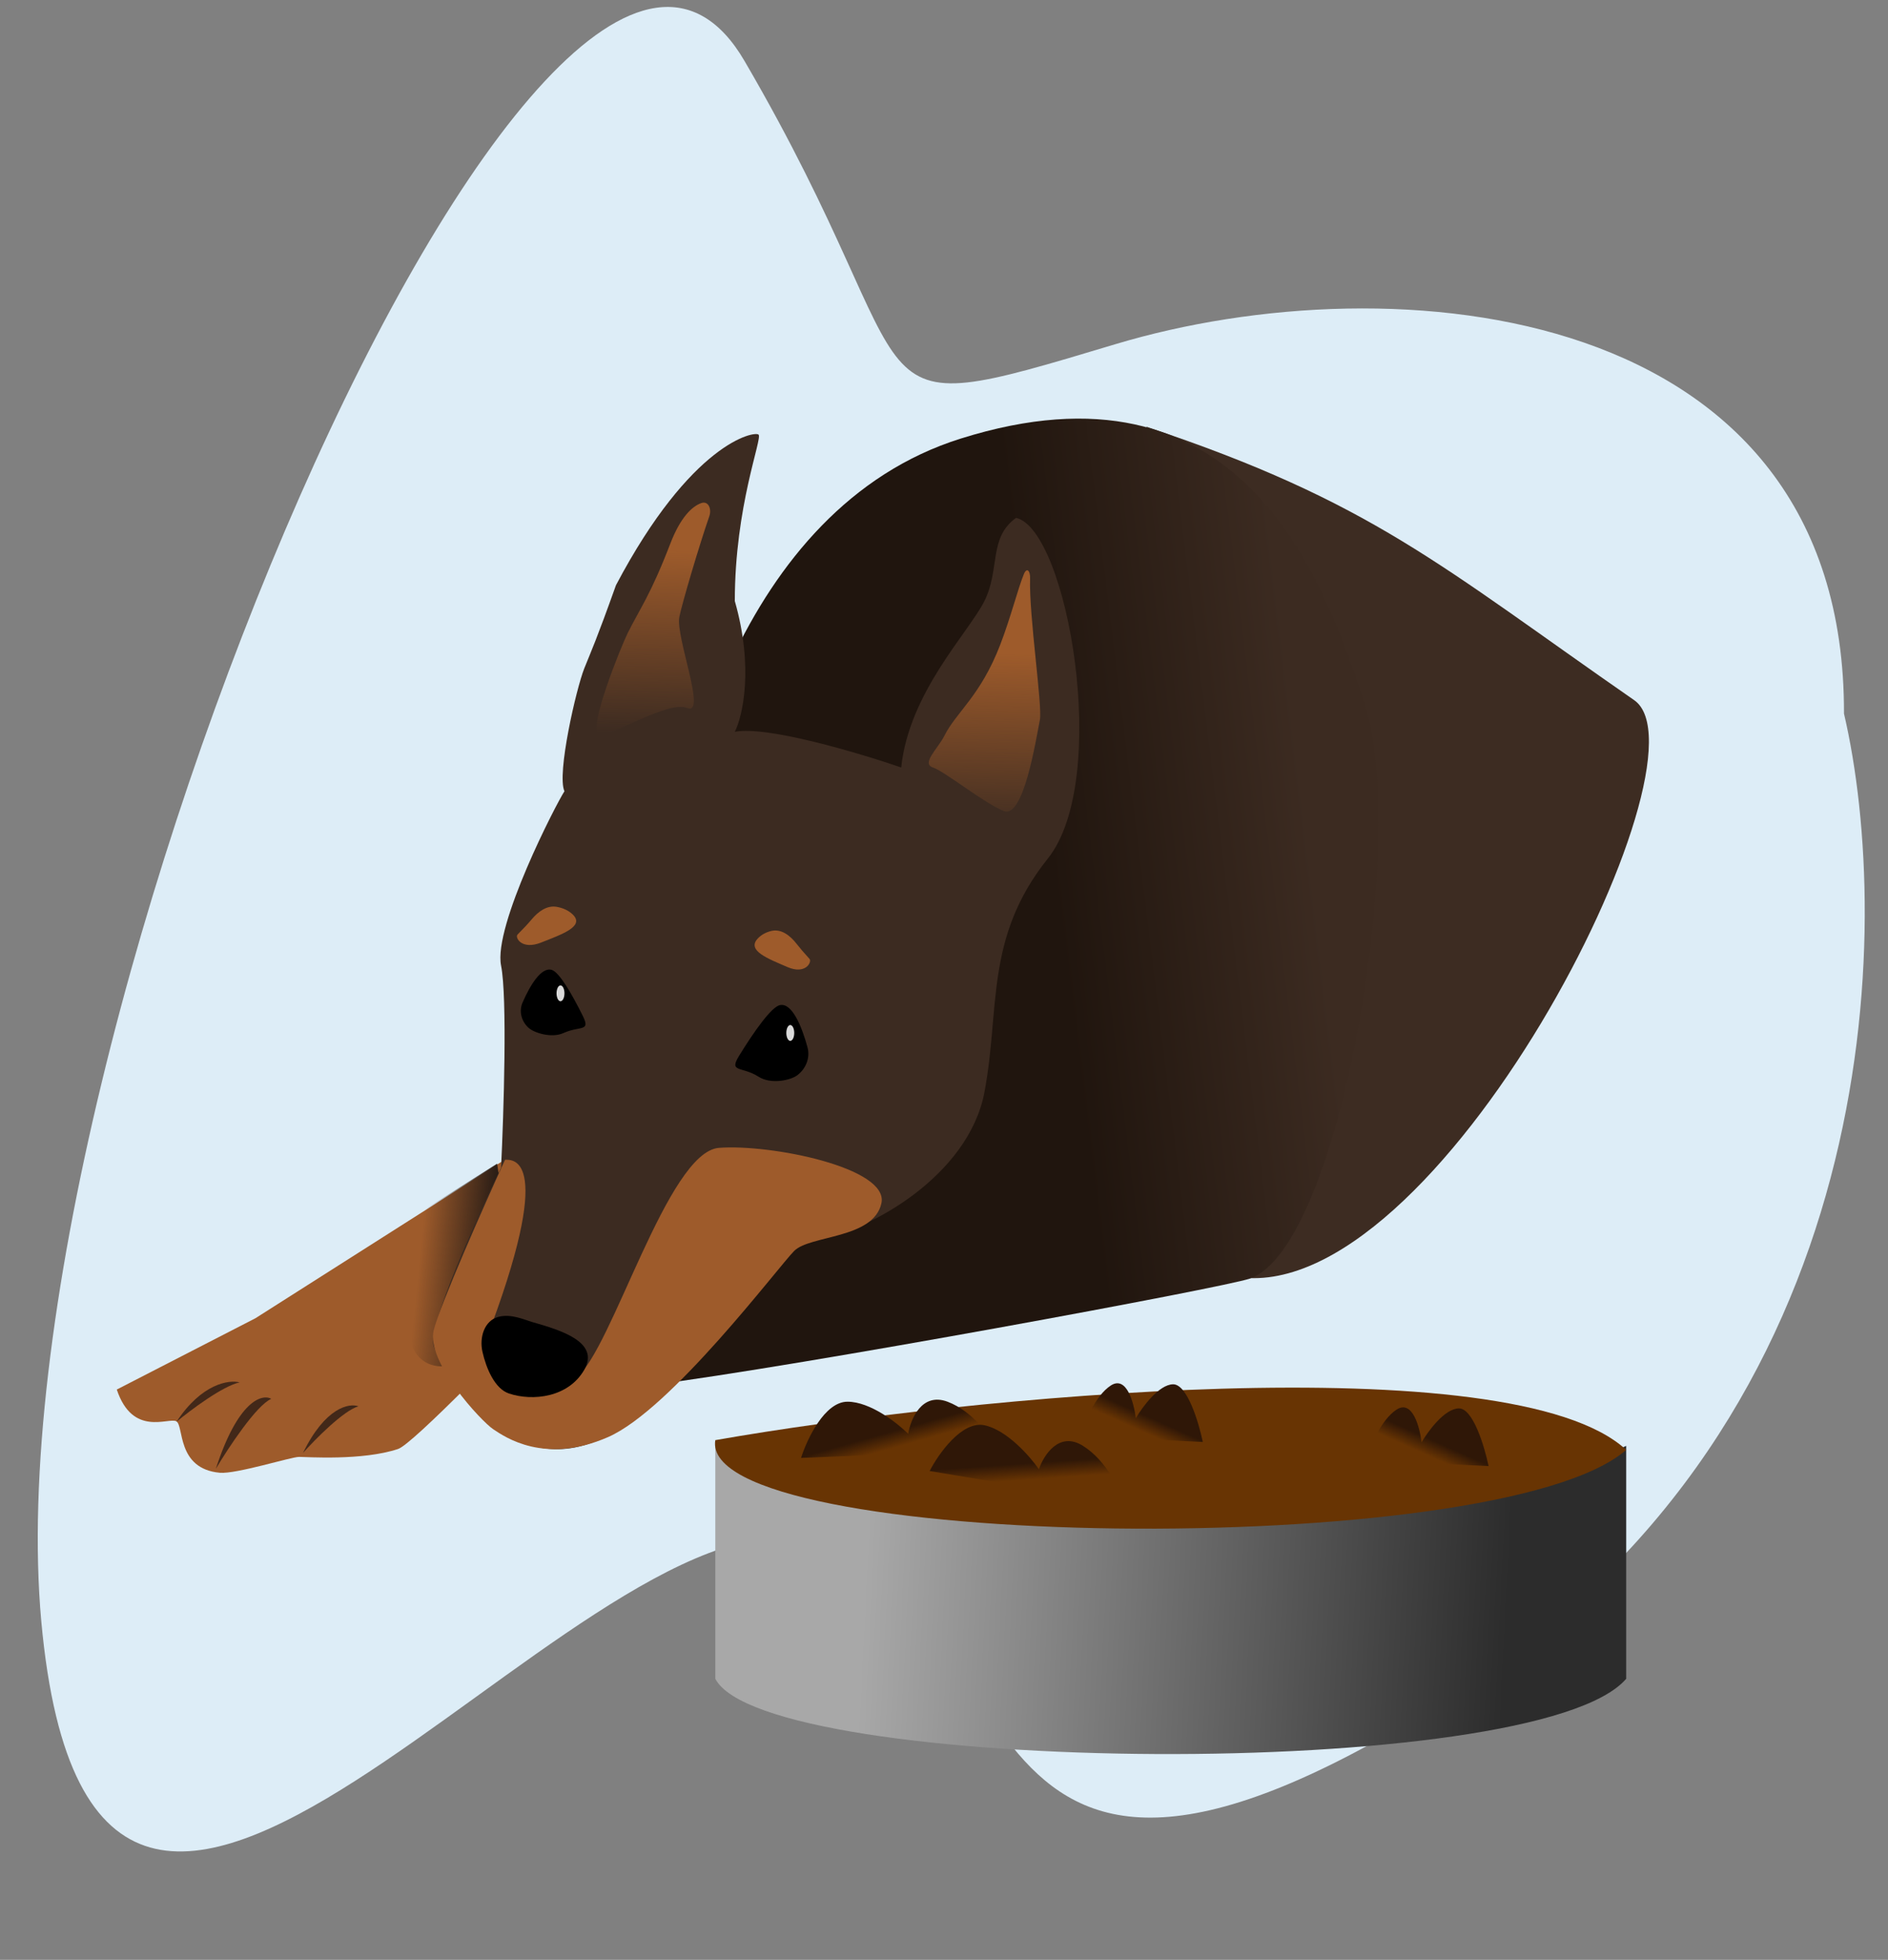
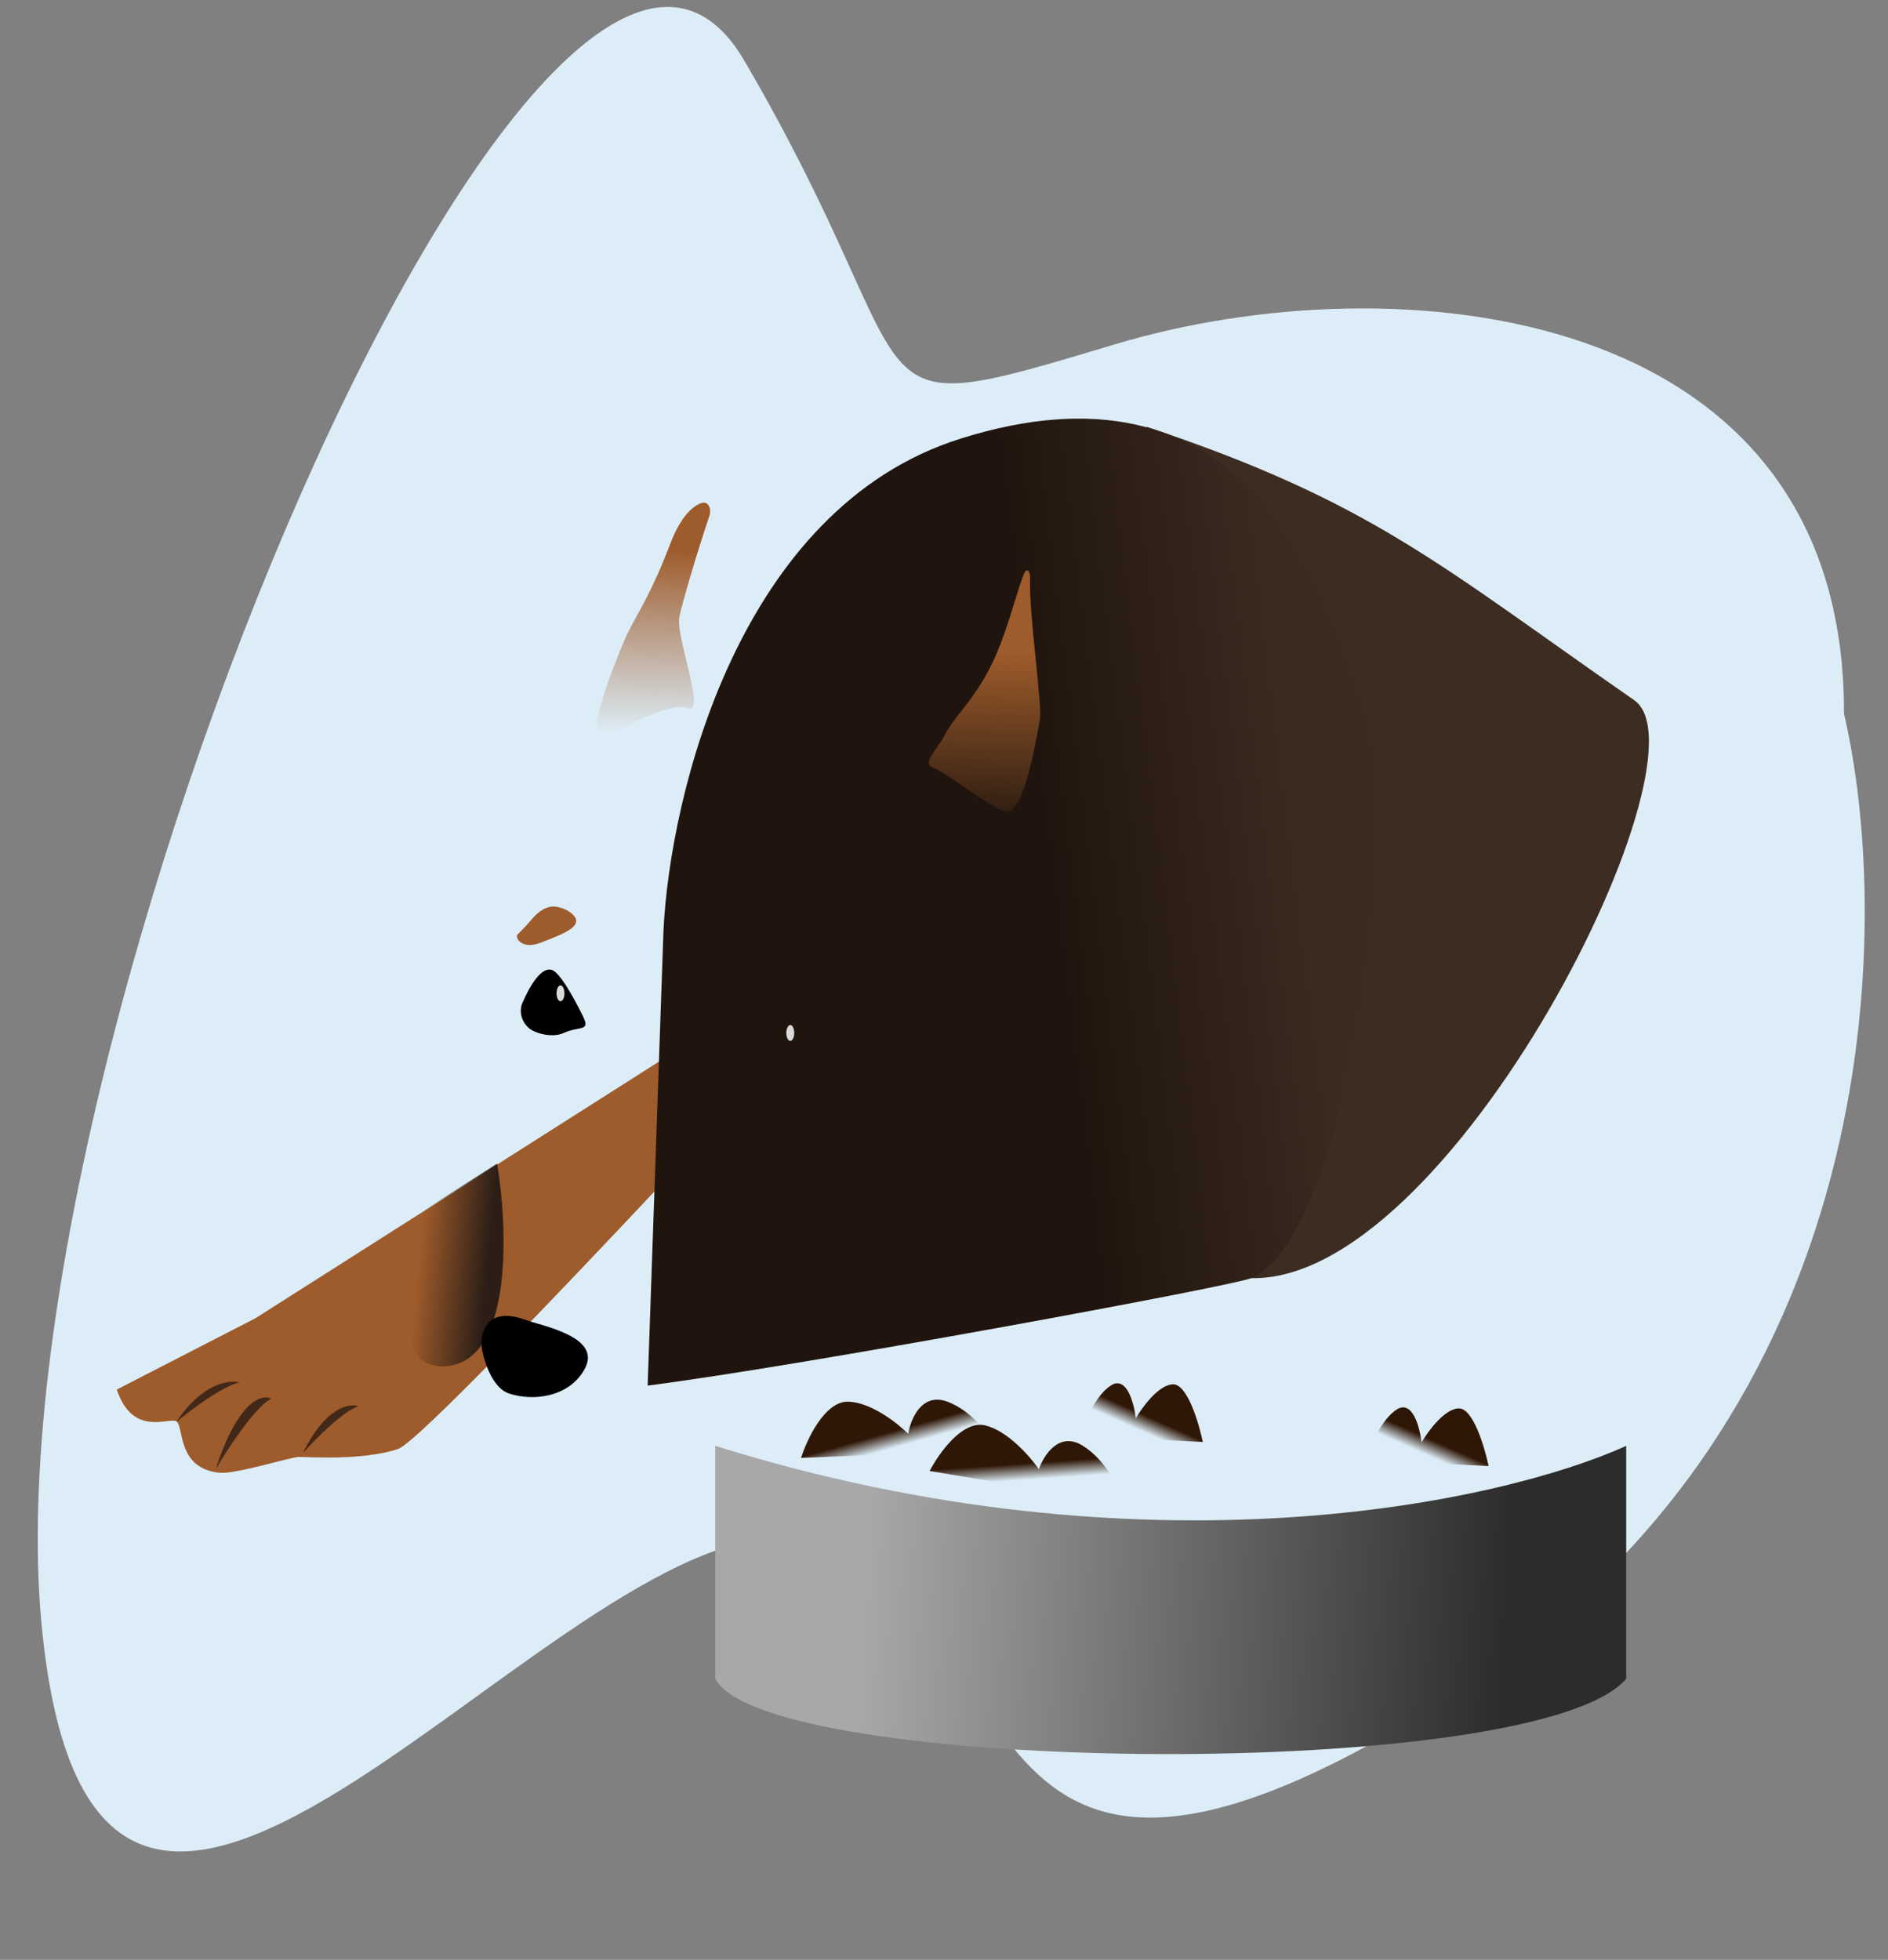
<svg xmlns="http://www.w3.org/2000/svg" width="290" height="301" viewBox="0 0 290 301" fill="none">
  <rect x="0" y="0" width="290" height="301" fill="#808080" stroke="none" />
  <path d="M224.596 259.415C289.692 217.475 290.815 142.059 283.239 109.593C283.426 46.19 214.051 40.014 171.284 52.873C128.518 65.731 144.384 60.822 114.354 9.356C84.325 -42.11 -1.795 159.39 6.339 248.962C14.474 338.534 87.71 228.905 123.998 236.5C160.286 244.096 143.226 311.841 224.596 259.415Z" fill="#DDEDF7" />
  <path d="M61.145 222.537C65.526 221.077 118.549 163.916 144.513 135.518L39.238 202.456L17.939 213.409C20.374 220.711 25.85 217.669 27.067 218.277C28.284 218.886 27.067 225.58 33.761 226.188C36.26 226.415 44.715 223.754 45.932 223.754C47.149 223.754 55.668 224.363 61.145 222.537Z" fill="#9E5B2B" />
  <path d="M64.796 186.026L76.358 178.723C77.981 188.46 78.792 208.298 69.056 209.758C59.319 211.219 62.159 194.545 64.796 186.026Z" fill="url(#paint0_linear_364_5985)" />
  <path d="M251.006 107.526C221.188 86.836 210.74 77.089 176.054 65.527C181.936 72.221 195.143 95.112 200.498 103.875C207.192 114.828 179.297 194.227 189.642 196.053C220.676 201.53 263.663 116.309 251.006 107.526Z" fill="#3D2C22" />
  <path d="M191.977 196.371C188.022 197.746 123.214 209.758 99.481 212.801L101.916 142.82C102.93 122.13 113.478 78.073 147.555 67.363C190.152 53.976 202.931 87.445 209.625 108.134C216.318 128.824 205.973 191.502 191.977 196.371Z" fill="url(#paint1_linear_364_5985)" />
-   <path d="M76.966 148.297C75.749 142.212 85.485 123.347 86.702 121.522C85.485 118.885 88.528 105.7 89.745 102.657C90.875 99.832 91.57 98.398 94.613 89.879C106.175 67.971 115.912 66.146 116.52 66.755C117.129 67.363 112.869 77.708 112.869 92.312C115.79 102.536 114.086 109.96 112.869 112.394C117.737 111.42 131.936 115.639 138.427 117.871C139.644 106.309 148.772 97.181 151.206 92.312C153.64 87.444 151.815 82.576 156.074 79.533C163.985 81.359 170.679 119.696 160.942 131.867C151.206 144.037 153.64 154.991 151.206 167.77C148.772 180.549 133.559 189.068 125.648 190.285C117.737 191.502 109.826 210.975 94.005 220.103C78.183 229.231 67.838 210.366 66.621 206.715C65.647 203.794 73.112 187.242 76.966 179.332C77.372 171.015 77.939 153.165 76.966 148.297Z" fill="#3C2B21" />
-   <path d="M74.532 206.107C85.486 177.506 78.792 178.115 77.575 178.115C74.329 185.214 67.595 200.387 66.621 204.281C65.404 209.15 73.924 218.278 75.749 219.495C77.575 220.712 83.66 224.971 93.397 220.712C103.133 216.452 119.563 194.545 121.997 192.111C124.431 189.677 134.168 190.285 135.385 184.809C136.602 179.332 118.346 175.681 110.435 176.289C102.524 176.898 94.005 207.324 88.528 211.584C83.052 215.844 75.749 214.018 74.532 206.107Z" fill="#9E5B2B" />
  <path d="M78.184 214.018C75.988 213.287 74.673 210.134 74.105 207.605C73.614 205.414 74.368 202.855 76.531 202.254C78.492 201.709 80.562 202.702 81.834 203.065C86.094 204.281 92.18 206.108 89.746 210.367C87.311 214.627 81.835 215.235 78.184 214.018Z" fill="black" />
  <path d="M102.969 83.473C104.512 79.46 106.3 77.763 107.713 77.266C108.819 76.876 109.338 78.174 108.952 79.282C107.41 83.712 104.761 92.686 104.349 94.747C103.741 97.789 108.609 109.96 105.566 108.743C102.524 107.526 93.841 113.291 92.015 112.683C90.19 112.074 95.457 99.143 96.438 97.181C98.264 93.53 99.926 91.384 102.969 83.473Z" fill="url(#paint2_linear_364_5985)" />
  <path d="M153.641 99.006C155.278 94.749 156.365 90.344 157.271 88.165C157.722 87.081 158.26 87.651 158.222 88.823C158.034 94.47 160.146 108.471 159.726 110.569C159.117 113.611 157.228 125.782 154.186 124.565C151.143 123.348 145.122 118.479 143.296 117.871C141.47 117.262 144.076 114.965 145.057 113.003C146.883 109.351 150.598 106.917 153.641 99.006Z" fill="url(#paint3_linear_364_5985)" />
  <path d="M84.755 148.96C83.125 148.468 81.39 151.38 80.261 153.987C79.68 155.331 80.1 156.869 81.185 157.852C82.078 158.66 84.755 159.468 86.54 158.66C89.102 157.5 90.76 158.522 89.509 156.004C87.811 152.583 85.886 149.301 84.755 148.96Z" fill="black" />
-   <path d="M119.814 154.362C121.67 154 123.164 157.655 124.031 160.84C124.468 162.448 123.802 164.123 122.475 165.131C121.393 165.953 118.368 166.544 116.537 165.376C113.895 163.692 111.898 164.796 113.54 162.128C115.893 158.305 118.513 154.617 119.814 154.362Z" fill="black" />
  <ellipse cx="86.094" cy="152.557" rx="0.609" ry="1.217" fill="#D9D9D9" />
  <ellipse cx="121.388" cy="158.642" rx="0.609" ry="1.217" fill="#D9D9D9" />
  <path d="M79.493 143.531C80.438 142.587 81.111 141.859 81.681 141.181C82.675 139.997 84.017 139 85.538 139.278C86.408 139.437 87.316 139.792 88.013 140.489C89.838 142.314 86.187 143.531 83.144 144.748C80.102 145.965 79.063 143.962 79.493 143.531Z" fill="#9E5B2B" />
-   <path d="M124.344 147.269C123.495 146.345 122.881 145.624 122.361 144.956C121.382 143.697 120.007 142.603 118.459 142.982C117.716 143.164 116.961 143.522 116.369 144.166C114.661 146.028 118.078 147.269 120.926 148.511C123.774 149.752 124.746 147.708 124.344 147.269Z" fill="#9E5B2B" />
  <path d="M27.116 218.355C29.265 216.569 34.212 212.86 36.804 212.309C35.178 211.88 30.964 212.488 27.116 218.355Z" fill="#422819" />
  <path d="M33.152 225.58C35.045 222.396 39.4 215.791 41.672 214.836C40.252 214.041 36.56 215.075 33.152 225.58Z" fill="#422819" />
  <path d="M46.541 223.146C48.434 221.024 52.788 216.62 55.06 215.984C53.641 215.453 49.949 216.143 46.541 223.146Z" fill="#422819" />
  <path d="M109.872 257.827V222.059C176.154 242.78 230.766 230.693 249.787 222.059V257.827C236.07 273.86 117.554 272.627 109.872 257.827Z" fill="url(#paint4_linear_364_5985)" />
-   <path d="M109.872 221.181C148.463 214.398 232.23 206.396 249.788 222.676C230.035 239.943 107.129 238.093 109.872 221.181Z" fill="#683403" />
  <path d="M130.175 215.276C126.663 215.276 123.956 221.032 123.042 223.91L153.22 222.676C152.305 220.826 149.489 216.756 145.538 215.276C141.588 213.796 139.868 217.949 139.503 220.21C137.857 218.565 133.687 215.276 130.175 215.276Z" fill="url(#paint5_linear_364_5985)" />
  <path d="M151.206 218.891C147.753 218.173 144.159 223.279 142.794 225.922L172.668 230.88C172.068 228.874 169.957 224.296 166.312 222.033C162.667 219.77 160.305 223.501 159.579 225.65C158.227 223.696 154.659 219.609 151.206 218.891Z" fill="url(#paint6_linear_364_5985)" />
  <path d="M180.179 212.602C182.364 212.559 184.14 218.493 184.754 221.465L165.963 220.552C166.502 218.624 168.189 214.37 170.623 212.788C173.056 211.206 174.192 215.489 174.456 217.829C175.454 216.104 177.995 212.644 180.179 212.602Z" fill="url(#paint7_linear_364_5985)" />
  <path d="M224.074 216.302C226.258 216.259 228.034 222.193 228.649 225.165L209.857 224.253C210.397 222.324 212.083 218.07 214.517 216.488C216.951 214.906 218.087 219.19 218.351 221.529C219.348 219.804 221.889 216.344 224.074 216.302Z" fill="url(#paint8_linear_364_5985)" />
  <defs>
    <linearGradient id="paint0_linear_364_5985" x1="74.532" y1="197.588" x2="62.362" y2="196.371" gradientUnits="userSpaceOnUse">
      <stop stop-color="#2C1E16" />
      <stop offset="0.856" stop-color="#2C1E16" stop-opacity="0" />
    </linearGradient>
    <linearGradient id="paint1_linear_364_5985" x1="161.551" y1="133.084" x2="201.105" y2="128.216" gradientUnits="userSpaceOnUse">
      <stop stop-color="#20150E" />
      <stop offset="1" stop-color="#3C2B21" />
    </linearGradient>
    <linearGradient id="paint2_linear_364_5985" x1="101.307" y1="84.402" x2="100.648" y2="112.728" gradientUnits="userSpaceOnUse">
      <stop stop-color="#9E5B2B" />
      <stop offset="1" stop-color="#9E5B2B" stop-opacity="0" />
    </linearGradient>
    <linearGradient id="paint3_linear_364_5985" x1="149.926" y1="100.223" x2="149.268" y2="128.549" gradientUnits="userSpaceOnUse">
      <stop stop-color="#9E5B2B" />
      <stop offset="1" stop-color="#9E5B2B" stop-opacity="0" />
    </linearGradient>
    <linearGradient id="paint4_linear_364_5985" x1="132.917" y1="239.326" x2="231.744" y2="244.211" gradientUnits="userSpaceOnUse">
      <stop stop-color="#A8A8A8" />
      <stop offset="1" stop-color="#2C2C2C" />
    </linearGradient>
    <linearGradient id="paint5_linear_364_5985" x1="137.857" y1="219.593" x2="138.539" y2="222.022" gradientUnits="userSpaceOnUse">
      <stop stop-color="#2F1707" />
      <stop offset="1" stop-color="#2F1707" stop-opacity="0" />
    </linearGradient>
    <linearGradient id="paint6_linear_364_5985" x1="158.06" y1="224.707" x2="158.237" y2="227.242" gradientUnits="userSpaceOnUse">
      <stop stop-color="#2F1707" />
      <stop offset="1" stop-color="#2F1707" stop-opacity="0" />
    </linearGradient>
    <linearGradient id="paint7_linear_364_5985" x1="175.47" y1="217.17" x2="174.467" y2="219.421" gradientUnits="userSpaceOnUse">
      <stop stop-color="#2F1707" />
      <stop offset="1" stop-color="#2F1707" stop-opacity="0" />
    </linearGradient>
    <linearGradient id="paint8_linear_364_5985" x1="219.365" y1="220.87" x2="218.362" y2="223.121" gradientUnits="userSpaceOnUse">
      <stop stop-color="#2F1707" />
      <stop offset="1" stop-color="#2F1707" stop-opacity="0" />
    </linearGradient>
  </defs>
</svg>